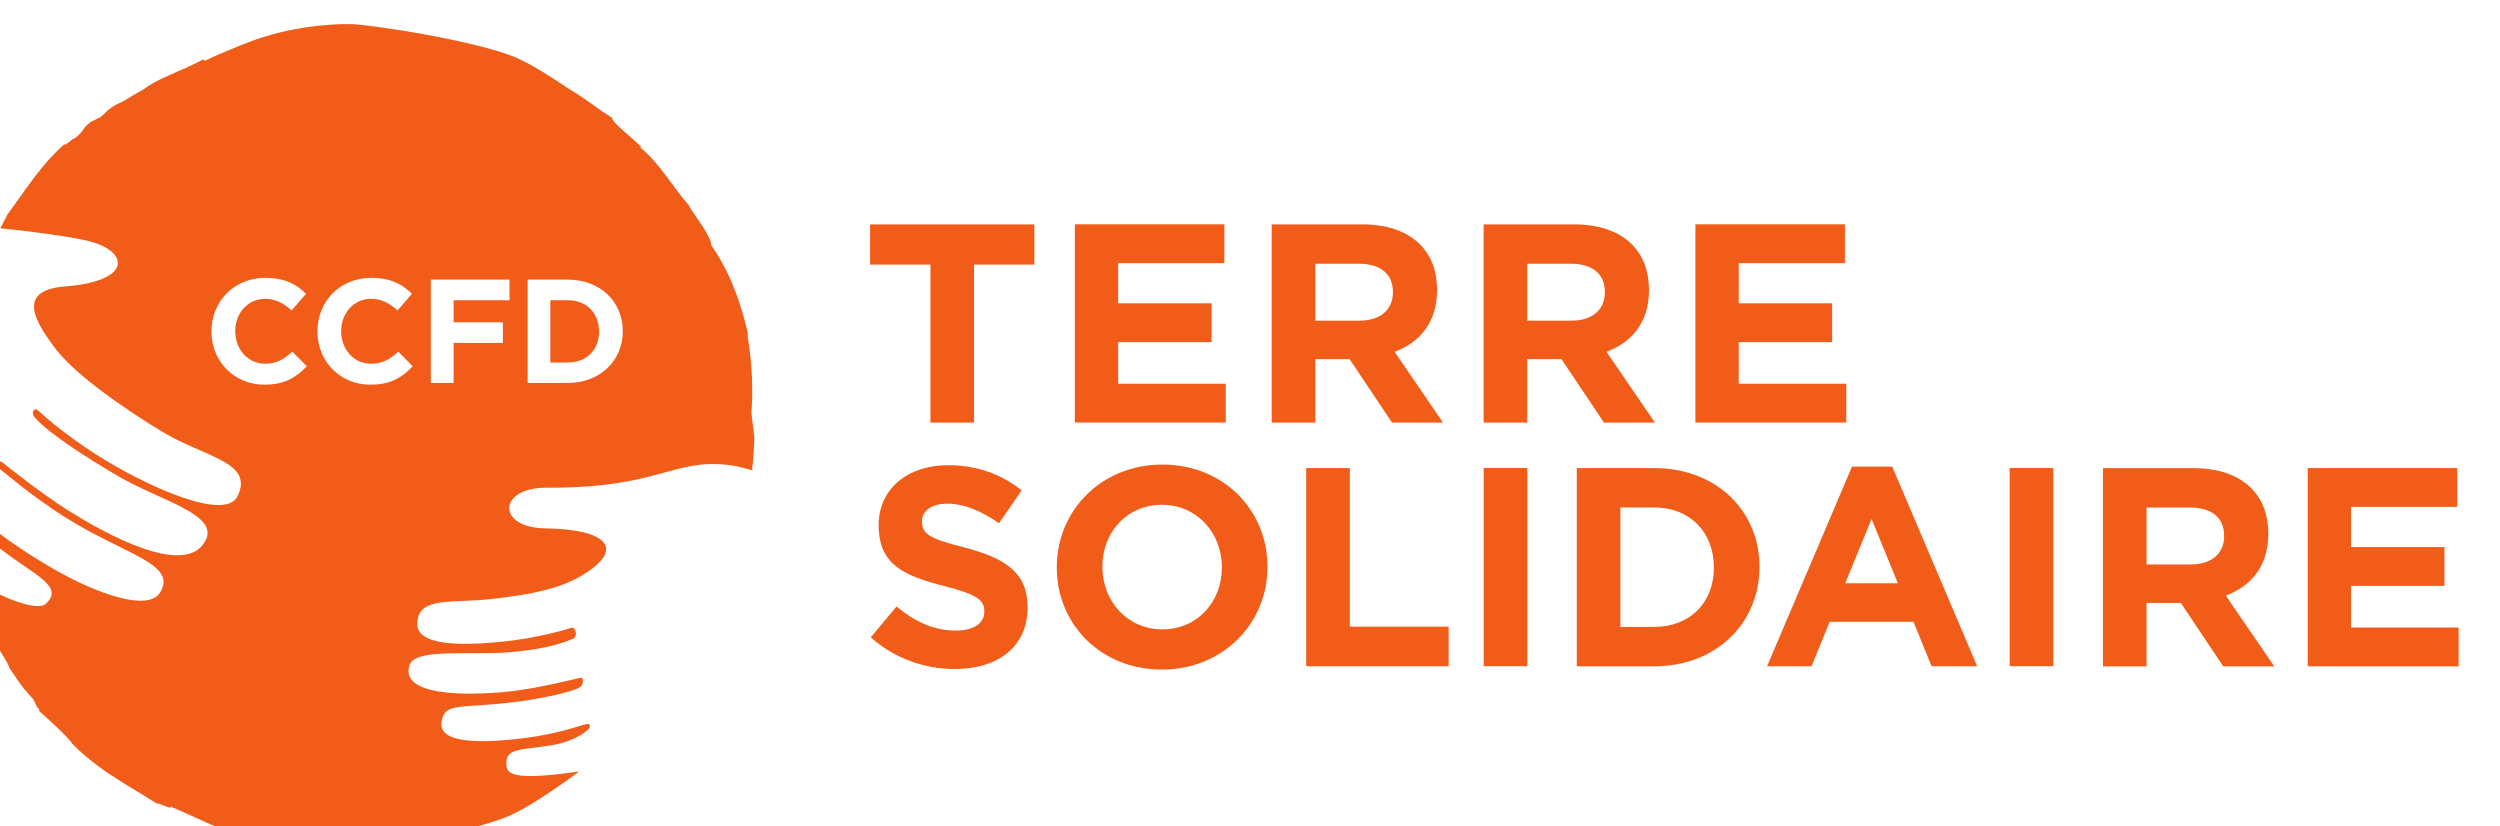
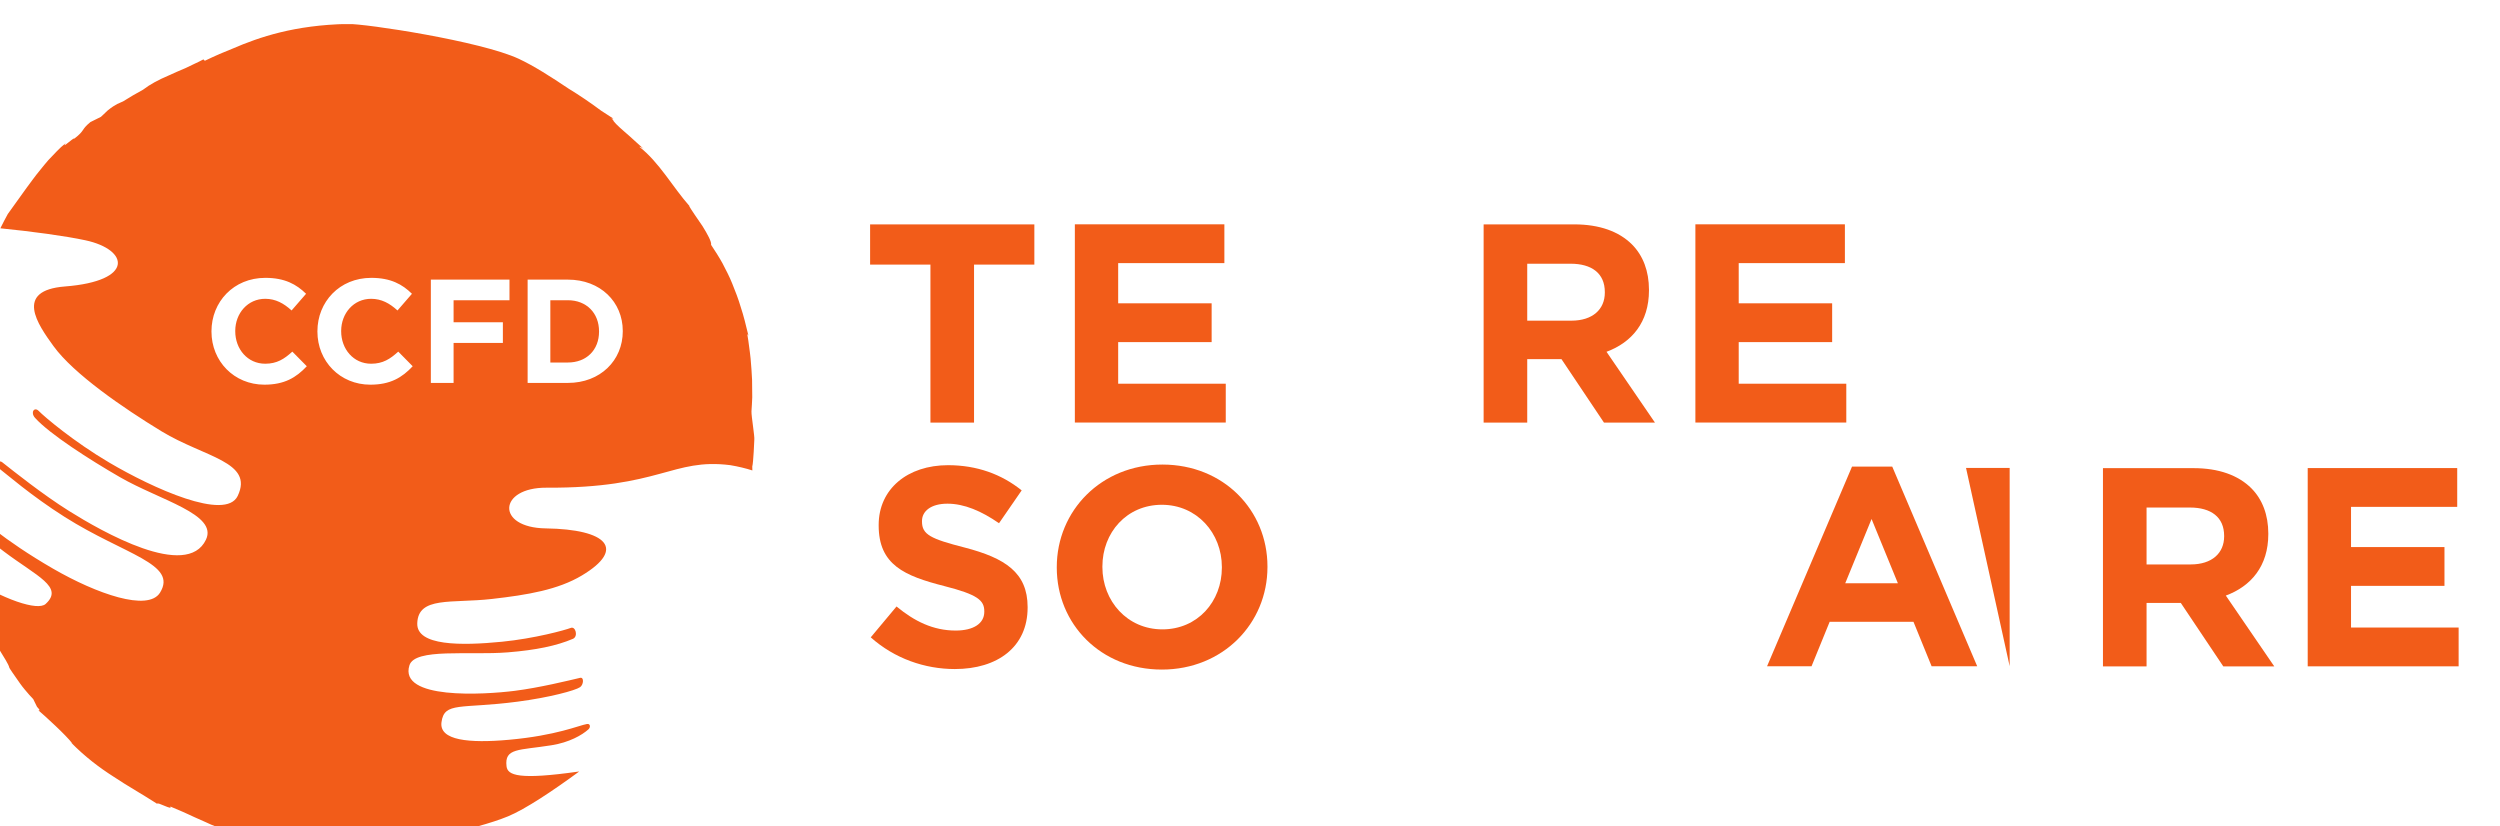
<svg xmlns="http://www.w3.org/2000/svg" width="166" height="54.873" version="1.1" viewBox="0 0 166 54.873">
  <defs>
    <clipPath id="clipPath11">
      <path transform="translate(0 0)" d="m6985 4363.4h1245v411.55h-1245z" />
    </clipPath>
    <clipPath id="clipPath13">
      <path transform="translate(0 0)" d="m6985 4363.4h1245v411.55h-1245z" />
    </clipPath>
    <clipPath id="clipPath15">
-       <path transform="translate(0 0)" d="m6985 4363.4h1245v411.55h-1245z" />
-     </clipPath>
+       </clipPath>
    <clipPath id="clipPath17">
      <path transform="translate(0 0)" d="m6985 4363.4h1245v411.55h-1245z" />
    </clipPath>
    <clipPath id="clipPath19">
      <path transform="translate(0 0)" d="m6985 4363.4h1245v411.55h-1245z" />
    </clipPath>
    <clipPath id="clipPath21">
      <path transform="translate(0 0)" d="m6985 4363.4h1245v411.55h-1245z" />
    </clipPath>
    <clipPath id="clipPath23">
      <path transform="translate(0 0)" d="m6985 4363.4h1245v411.55h-1245z" />
    </clipPath>
    <clipPath id="clipPath25">
      <path transform="translate(0 0)" d="m6985 4363.4h1245v411.55h-1245z" />
    </clipPath>
    <clipPath id="clipPath27">
-       <path transform="translate(0 0)" d="m6985 4363.4h1245v411.55h-1245z" />
-     </clipPath>
+       </clipPath>
    <clipPath id="clipPath29">
      <path transform="translate(0 0)" d="m6985 4363.4h1245v411.55h-1245z" />
    </clipPath>
    <clipPath id="clipPath31">
      <path transform="translate(0 0)" d="m6985 4363.4h1245v411.55h-1245z" />
    </clipPath>
    <clipPath id="clipPath33">
      <path transform="translate(0 0)" d="m6985 4363.4h1245v411.55h-1245z" />
    </clipPath>
    <clipPath id="clipPath35">
      <path transform="translate(0 0)" d="m6985 4363.4h1245v411.55h-1245z" />
    </clipPath>
    <clipPath id="clipPath37">
      <path transform="translate(0 0)" d="m6985 4363.4h1245v411.55h-1245z" />
    </clipPath>
    <clipPath id="clipPath39">
      <path transform="translate(0 0)" d="m6985 4363.4h1245v411.55h-1245z" />
    </clipPath>
    <clipPath id="clipPath41">
      <path transform="translate(0 0)" d="m6985 4363.4h1245v411.55h-1245z" />
    </clipPath>
  </defs>
  <g fill="#f25c19">
    <path transform="matrix(.133 0 0 -.133 -931.33 636.67)" d="m7467 4654.9h-30.12v20.07h82v-20.07h-30.11v-78.89h-21.77" clip-path="url(#clipPath11)" />
    <path transform="matrix(.133 0 0 -.133 -931.33 636.67)" d="m7539.1 4675h74.65v-19.37h-53.02v-20.07h46.66v-19.37h-46.66v-20.77h53.71v-19.38h-75.34" clip-path="url(#clipPath13)" />
    <path transform="matrix(.133 0 0 -.133 -931.33 636.67)" d="m7681.2 4626.9c10.6 0 16.69 5.66 16.69 14v0.29c0 9.33-6.51 14.14-17.12 14.14h-21.62v-28.43zm-43.82 48.07h45.23c12.59 0 22.34-3.53 28.84-10.02 5.52-5.53 8.48-13.3 8.48-22.62v-0.29c0-15.98-8.61-26.01-21.2-30.68l24.18-35.34h-25.46l-21.19 31.67h-17.11v-31.67h-21.77" clip-path="url(#clipPath15)" />
    <path transform="matrix(.133 0 0 -.133 -931.33 636.67)" d="m7787 4626.9c10.61 0 16.69 5.66 16.69 14v0.29c0 9.33-6.51 14.14-17.12 14.14h-21.62v-28.43zm-43.82 48.07h45.24c12.58 0 22.33-3.53 28.83-10.02 5.51-5.53 8.48-13.3 8.48-22.62v-0.29c0-15.98-8.61-26.01-21.2-30.68l24.18-35.34h-25.45l-21.21 31.67h-17.1v-31.67h-21.77" clip-path="url(#clipPath17)" />
    <path transform="matrix(.133 0 0 -.133 -931.33 636.67)" d="m7848.9 4675h74.64v-19.37h-53.01v-20.07h46.65v-19.37h-46.65v-20.77h53.71v-19.38h-75.34" clip-path="url(#clipPath19)" />
    <path transform="matrix(.133 0 0 -.133 -931.33 636.67)" d="m7437.2 4468.8 12.87 15.41c8.9-7.35 18.24-12.02 29.54-12.02 8.91 0 14.28 3.54 14.28 9.34v0.28c0 5.51-3.39 8.35-19.93 12.58-19.94 5.09-32.8 10.6-32.8 30.25v0.28c0 17.96 14.42 29.83 34.64 29.83 14.41 0 26.71-4.51 36.75-12.58l-11.31-16.4c-8.77 6.09-17.39 9.76-25.73 9.76s-12.72-3.82-12.72-8.62v-0.29c0-6.5 4.24-8.62 21.35-13 20.07-5.23 31.38-12.45 31.38-29.69v-0.27c0-19.66-14.99-30.69-36.33-30.69-14.99 0-30.11 5.23-41.99 15.83" clip-path="url(#clipPath21)" />
    <path transform="matrix(.133 0 0 -.133 -931.33 636.67)" d="m7612.5 4503.6v0.29c0 16.96-12.45 31.09-29.97 31.09-17.53 0-29.68-13.85-29.68-30.81v-0.28c0-16.98 12.43-31.11 29.95-31.11 17.54 0 29.7 13.86 29.7 30.82m-82.42 0v0.29c0 28.12 22.2 51.17 52.72 51.17 30.55 0 52.46-22.77 52.46-50.89v-0.28c0-28.14-22.19-51.18-52.73-51.18s-52.45 22.75-52.45 50.89" clip-path="url(#clipPath23)" />
-     <path transform="matrix(.133 0 0 -.133 -931.33 636.67)" d="m7654.6 4553.3h21.78v-79.17h49.32v-19.78h-71.1" clip-path="url(#clipPath25)" />
    <path transform="matrix(.133 0 0 -.133 -931.33 636.67)" d="m7743.2 4454.4h21.781v98.961h-21.781z" clip-path="url(#clipPath27)" />
-     <path transform="matrix(.133 0 0 -.133 -931.33 636.67)" d="m7828.3 4474c17.8 0 29.82 12.02 29.82 29.55v0.28c0 17.53-12.02 29.82-29.82 29.82h-16.84v-59.65zm-38.61 79.31h38.61c31.09 0 52.59-21.35 52.59-49.2v-0.28c0-27.85-21.5-49.49-52.59-49.49h-38.61" clip-path="url(#clipPath29)" />
    <path transform="matrix(.133 0 0 -.133 -931.33 636.67)" d="m7950 4495.8-13.14 32.09-13.15-32.09zm-22.9 58.24h20.08l42.41-99.67h-22.76l-9.05 22.2h-41.84l-9.05-22.2h-22.2" clip-path="url(#clipPath31)" />
-     <path transform="matrix(.133 0 0 -.133 -931.33 636.67)" d="m8005.8 4454.4h21.781v98.961h-21.781z" clip-path="url(#clipPath33)" />
+     <path transform="matrix(.133 0 0 -.133 -931.33 636.67)" d="m8005.8 4454.4v98.961h-21.781z" clip-path="url(#clipPath33)" />
    <path transform="matrix(.133 0 0 -.133 -931.33 636.67)" d="m8096.2 4505.2c10.61 0 16.68 5.66 16.68 14v0.27c0 9.34-6.5 14.14-17.11 14.14h-21.62v-28.41zm-43.82 48.07h45.23c12.59 0 22.34-3.55 28.84-10.03 5.52-5.54 8.48-13.31 8.48-22.63v-0.28c0-15.97-8.61-26.01-21.21-30.68l24.18-35.34h-25.45l-21.2 31.66h-17.1v-31.66h-21.77" clip-path="url(#clipPath35)" />
    <path transform="matrix(.133 0 0 -.133 -931.33 636.67)" d="m8154.6 4553.3v-98.96h75.35v19.36h-53.72v20.8h46.65v19.36h-46.65v20.07h53.01v19.37" clip-path="url(#clipPath37)" />
    <path transform="matrix(.133 0 0 -.133 -931.33 636.67)" d="m7286 4637.1h-8.76v-31.09h8.76c9.29 0 15.55 6.27 15.55 15.4v0.15c0 9.13-6.26 15.54-15.55 15.54" clip-path="url(#clipPath39)" />
    <path transform="matrix(.133 0 0 -.133 -931.33 636.67)" d="m7313.4 4621.6c0-14.51-11.18-25.78-27.4-25.78h-20.1v51.57h20.1c16.22 0 27.4-11.13 27.4-25.64zm-56.56 15.48h-27.91v-10.98h24.61v-10.32h-24.61v-19.96h-11.35v51.57h39.26zm-69.46-42.14c-15.16 0-26.43 11.71-26.43 26.52v0.14c0 14.66 11.04 26.67 26.89 26.67 9.72 0 15.54-3.24 20.31-7.95l-7.22-8.33c-3.96 3.61-8.01 5.82-13.18 5.82-8.69 0-14.94-7.22-14.94-16.06v-0.15c0-8.84 6.11-16.2 14.94-16.2 5.9 0 9.5 2.36 13.56 6.04l7.21-7.3c-5.3-5.67-11.18-9.2-21.14-9.2m-52.88 0c-15.17 0-26.44 11.71-26.44 26.52v0.14c0 14.66 11.05 26.67 26.89 26.67 9.73 0 15.54-3.24 20.34-7.95l-7.23-8.33c-3.97 3.61-8.04 5.82-13.18 5.82-8.7 0-14.95-7.22-14.95-16.06v-0.15c0-8.84 6.11-16.2 14.95-16.2 5.89 0 9.5 2.36 13.55 6.04l7.22-7.3c-5.31-5.67-11.2-9.2-21.15-9.2m243.15-13.36c0.14 2.1 0.3 4.47 0.39 7.1-0.02 2.65-0.05 5.56-0.09 8.76-0.11 3.21-0.43 6.7-0.73 10.51-0.16 1.91-0.48 3.87-0.73 5.92-0.31 2.05-0.5 4.21-0.95 6.39l0.59-0.83c-1.25 5.15-2.36 9.86-3.79 14.1-1.25 4.29-2.78 8.13-4.25 11.77-0.71 1.83-1.53 3.55-2.35 5.23-0.84 1.69-1.66 3.33-2.52 4.94-1.75 3.2-3.72 6.22-5.73 9.27 0.34 1.48-1.79 5.32-4.25 9.3-2.66 3.88-5.52 7.99-6.77 10.15l0.41-0.28c-4.32 4.87-8.09 10.33-12.09 15.62-3.98 5.27-8.21 10.36-13.18 14.22 0.45-0.24 1.11 0.06 3.13-2.01-1.61 1.63-3.54 3.22-5.34 4.9-1.81 1.66-3.61 3.3-5.27 4.69-3.29 2.85-5.64 5.16-5.55 5.79-0.27 0.22-0.59 0.45-0.86 0.66h0.96c-1.89 1.19-3.96 2.53-6.09 3.95-5.07 3.78-10.6 7.57-16.3 11.04-8.57 5.76-17.34 11.37-24.8 14.85-19.02 8.86-76.54 17.6-85.52 17.41-26.5-0.55-44.04-6.56-57.34-12.3-4.43-1.74-8.41-3.45-13.89-6.08l-0.72 0.69c-1.52-0.82-3.03-1.56-4.53-2.24-1.47-0.75-2.93-1.45-4.38-2.1-1.44-0.65-2.89-1.26-4.3-1.84-1.39-0.62-2.77-1.24-4.09-1.84-5.02-2.13-9.41-4.46-12.84-7.12-3.39-1.85-6.73-3.77-9.95-5.83-0.41-0.18-0.8-0.33-1.16-0.51-1.16-0.47-2.3-1-3.84-2.02-0.78-0.51-1.64-1.15-2.66-1.97-0.98-0.86-2.1-1.92-3.41-3.22-1.75-0.87-3.52-1.7-5.25-2.61-4.87-4.01-2.5-4-8.02-8.26-0.21 0.86-6.8-5.65-4.35-2.3l-2.29-1.94-2.14-2.1c-1.41-1.43-2.81-2.89-4.2-4.4-1.37-1.52-2.62-3.16-3.96-4.78-1.31-1.66-2.7-3.28-3.95-5.06-3.96-5.27-7.89-10.97-12.34-17.07-1.28-2.34-2.52-4.72-3.71-7.12 15.27-1.51 32.57-3.84 42.48-5.99 21.82-4.71 24.5-20.34-10.18-23.05-25.5-1.99-13.66-18.92-5.73-29.83 10.09-13.88 34.71-30.8 53.91-42.49 21.48-13.05 46.16-15.15 38.02-32.25-6.04-12.68-42.32 3.8-64.16 16.66-17.61 10.36-32.43 22.91-35.15 25.73-2.23 2.3-4.32-0.7-1.87-3.43 7.39-8.16 27.27-20.87 42.39-29.6 20.09-11.59 48.93-18.48 42.95-31.18-9.54-20.25-52 4.05-68.34 14.28-13.18 8.25-27.66 19.84-33.34 24.31-2.07 1.61-3.59-1.57-1.48-3.15 2.84-2.1 15.82-13.5 32.66-24.14 29.96-18.94 56.53-23.33 47.55-37.79-5.98-9.59-31.61-0.58-53.32 11.95-25.5 14.72-37.11 26.12-41.29 28.98-1.76 1.21-3.32-1.03-2.21-2.64 3.43-4.95 8.36-9.79 18.93-17.76 16.41-12.37 30.09-17.71 20.77-26.17-3.88-3.52-20.86 1.9-40.25 14.42 1.75-3.1 3.78-6.51 4.39-8.08 0 0 3.95-13.3 6.12-16.21 0.75-1.94 1.7-4.13 2.84-6.3 1.2-2.15 2.47-4.33 3.66-6.39 2.45-4.08 4.77-7.5 5.15-9.3 0 0 0.55-0.98 1.55-2.4 0.98-1.45 2.32-3.4 3.79-5.43 1.43-2.04 3.16-4.01 4.64-5.72 0.7-0.78 1.34-1.48 1.93-2.07 0.62-1.29 1.25-2.59 1.89-3.85 0.43-0.51 0.75-0.89 1.09-1.26 0.23-0.54 0.18-0.81-0.5-0.41 3.59-3.11 13.73-12.3 17.13-16.72l-0.83 0.63c7.15-7.26 14.16-12.54 21.27-17.09 7.02-4.7 14.16-8.64 21.84-13.6-0.25 1.3 8.04-3.59 6.52-1.32 2.16-0.92 4.27-1.82 6.32-2.69 2.04-0.88 3.98-1.85 5.89-2.7s3.75-1.67 5.52-2.45c1.77-0.83 3.45-1.59 5.11-2.21 3.3-1.25 6.23-2.45 8.91-2.94 2.66-0.52 4.95-0.63 6.82-0.09 4.11-1.03 6.52-1.69 8.41-2.47 1.88-0.75 3.25-1.43 5.41-1.89l-2.05 0.14c3.94-0.62 7.19-1.13 10.02-1.56 2.85-0.33 5.26-0.6 7.57-0.87 2.3-0.31 4.48-0.41 6.82-0.61 2.34-0.14 4.84-0.48 7.8-0.53 5.93 0.27 6.86 1.97 17.34 1.86-3.37-0.8 0.93-0.73 4.84-0.34-2.5-0.31-3.27-0.65 1.95-0.77 0.69 0.29 1.82 0.52 2.85 0.72 0.06-0.06 0.27-0.08 0.18-0.18 3.27 0.35 4.59 0.78 4.72 0.86 0.16 0.12-0.9 0.08-2.43-0.06 0.16 0.13-0.11 0.24-1.09 0.39 3.45-0.13 8.16 0.48 12.14 1.04 0.32 0.05 0.61 0.1 0.95 0.15l-2.52-0.64c1.5 0.29 3.04 0.65 4.57 0.97 2.47 0.39 4.29 0.55 4.68 0.14 8.64 1.93 16 4.18 22.8 6.82 5.54 1.55 10.79 3.2 15.18 5.02 8.59 3.57 22.29 12.69 35.45 22.35-0.16-0.01-0.34-0.04-0.5-0.05-29.55-4.2-35.25-1.89-35.77 2.65-1.09 9.23 6.04 7.89 22.43 10.51 8.91 1.41 15.23 5.05 18.45 7.93 1.19 1.05 0.98 2.97-0.72 2.68-4.02-0.68-15.21-5.74-38.87-7.87-20.15-1.82-34.93-0.32-33.77 8.72 1.34 10.43 9.59 6.58 37.95 10.3 15.92 2.07 28.91 5.6 31.26 7.25 1.75 1.22 2.06 5.14 0 4.65-5.67-1.33-20.21-4.91-32.66-6.49-15.41-1.95-57.94-4.51-52.55 12.74 2.71 8.72 29.75 4.92 49.11 6.47 14.05 1.13 24.35 3.27 32.51 6.75 2.74 1.15 1.34 6.4-1.05 5.46-2.96-1.13-18.05-5.3-34.46-6.92-20.34-2-42.57-2.12-42.2 9.2 0.43 13.59 17.02 9.88 37.18 12.16 18.02 2.04 33.16 4.63 45.03 11.75 22.09 13.23 12.63 23.04-18.05 23.49-25.03 0.35-23.75 20.46 0.38 20.32 56.87-0.33 62.78 14.89 91.71 11.25 4.05-0.68 7.7-1.57 11.05-2.64-0.01 0.62-0.01 1.24-0.05 1.94 0.57 1.88 1.02 13.26 1.02 13.26 0.27 1.7-1.52 11.95-1.41 14.26" clip-path="url(#clipPath41)" />
  </g>
</svg>